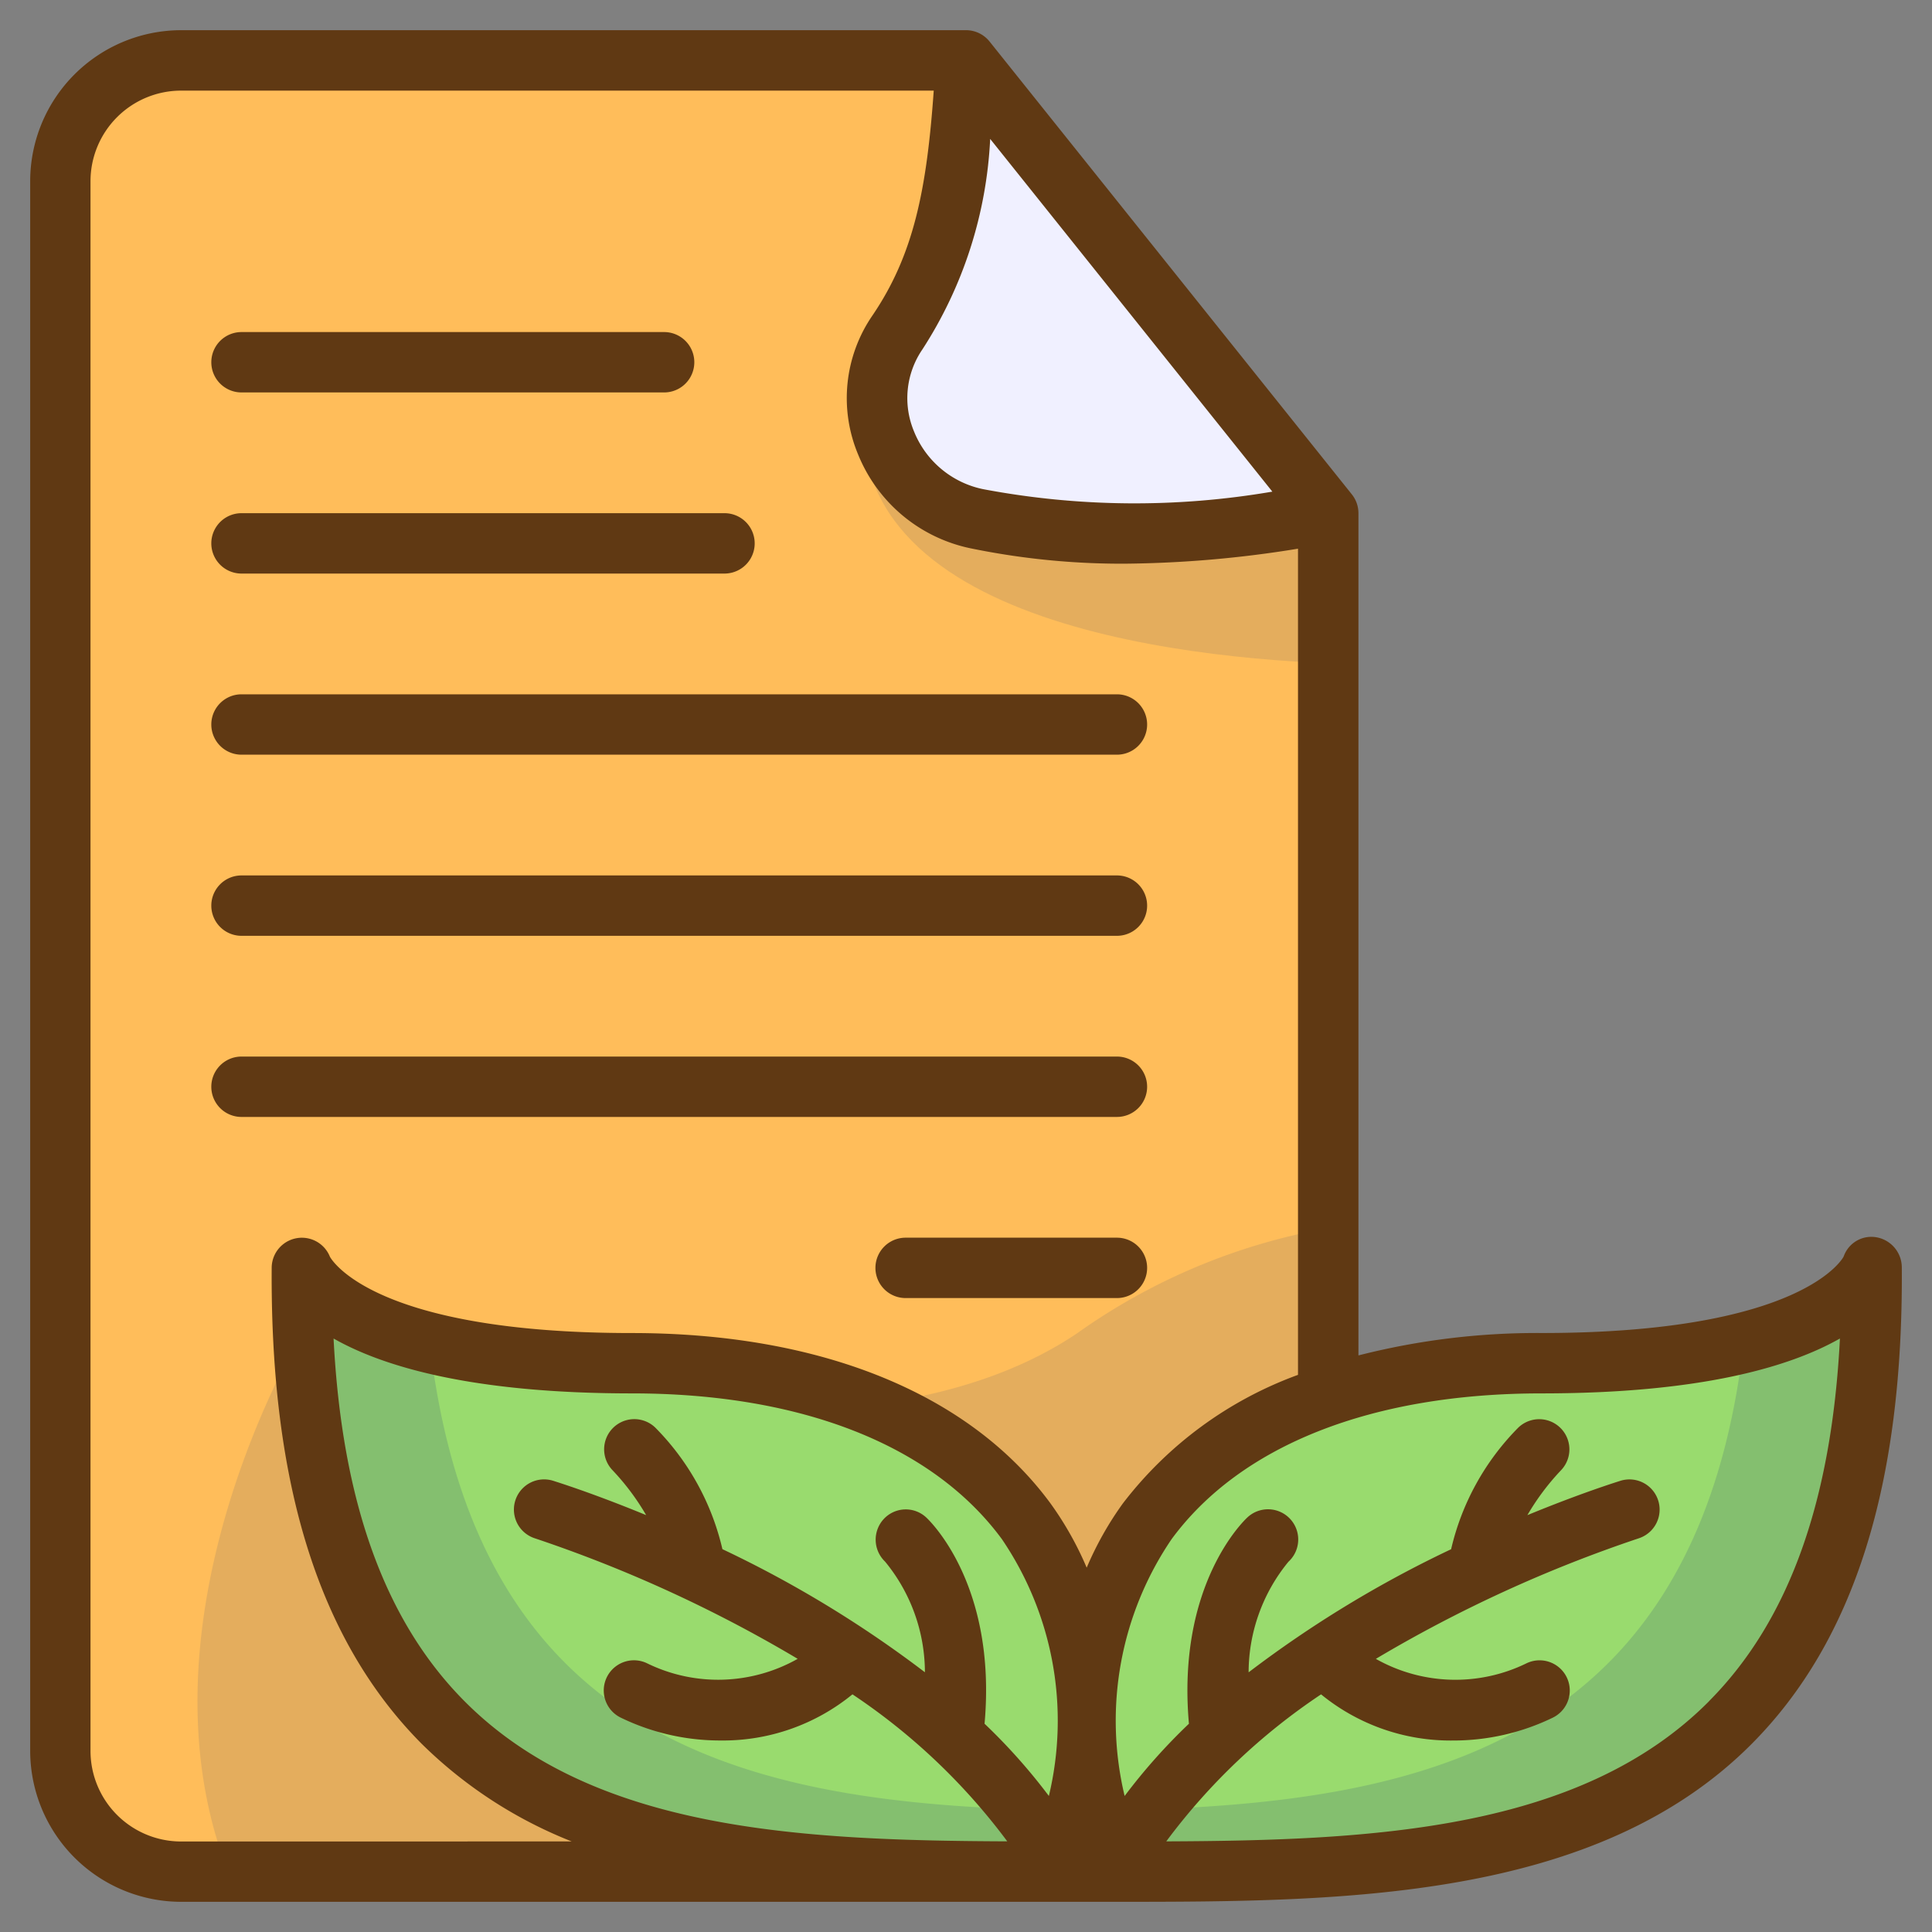
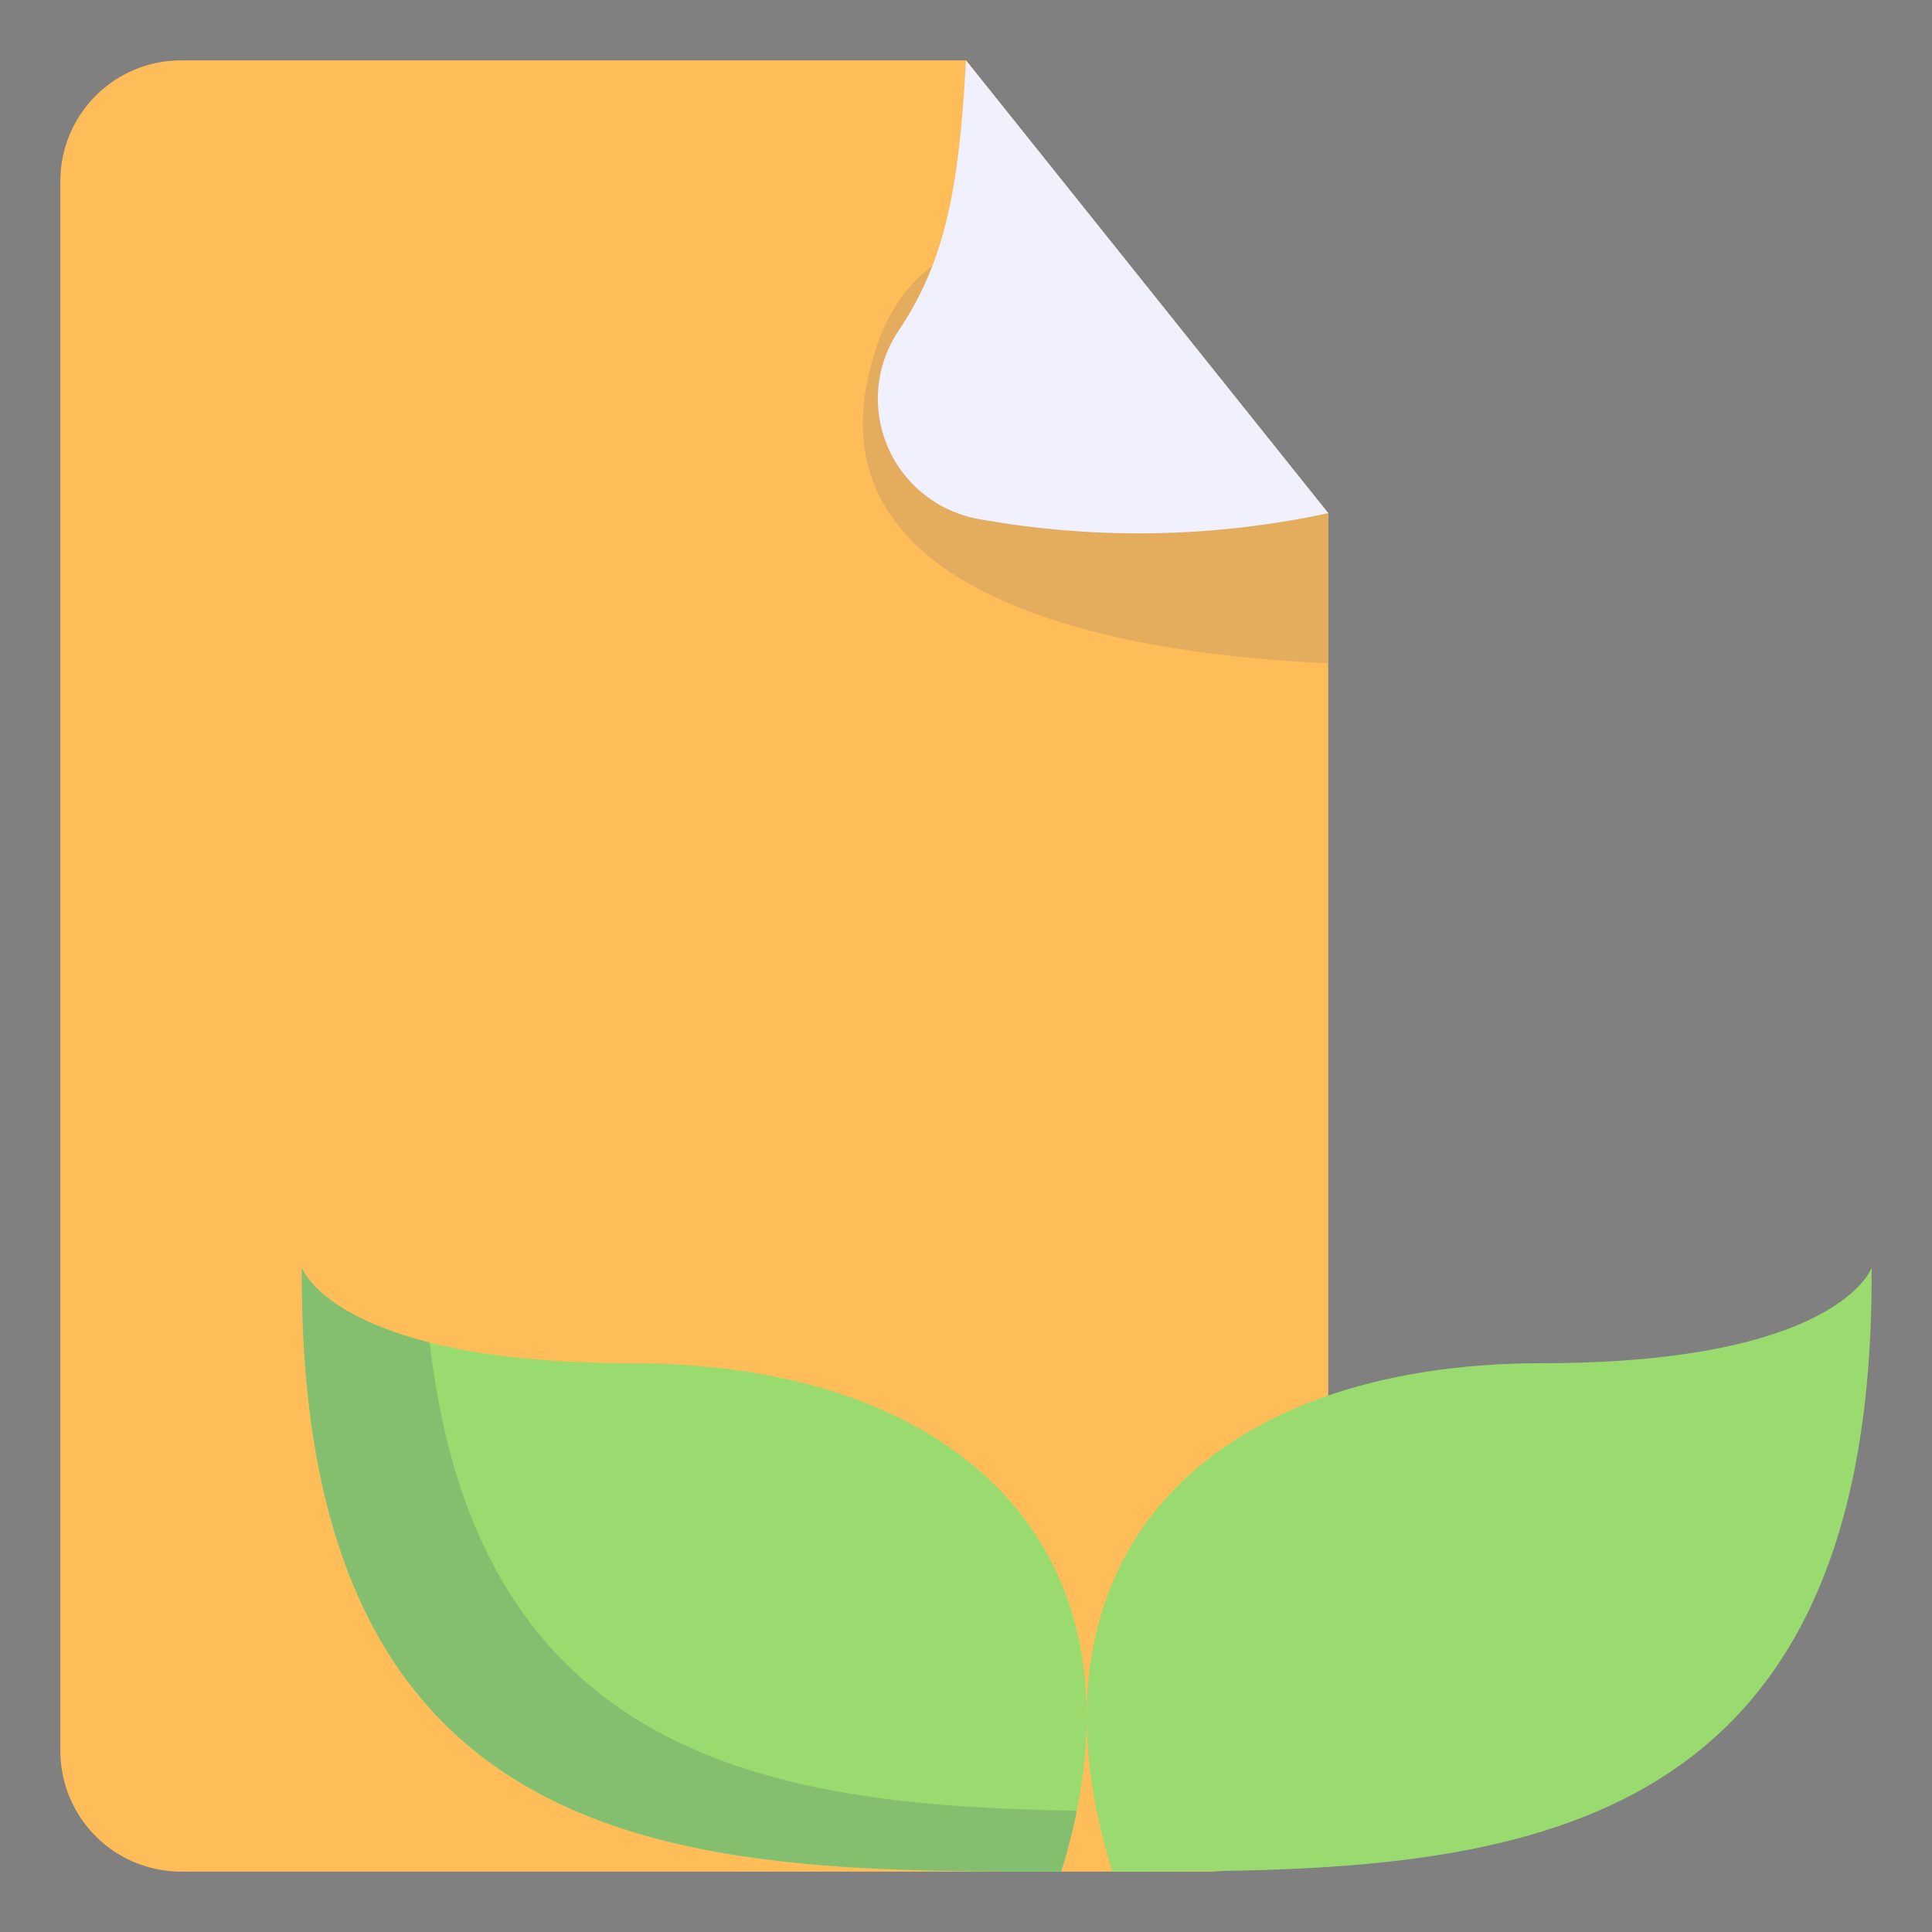
<svg xmlns="http://www.w3.org/2000/svg" width="1024" height="1024" viewBox="0 0 64 64">
  <rect x="0" y="0" width="64" height="64" fill="#808080" stroke="none" />
  <g id="Layer_2" data-name="Layer 2">
    <path d="m6 2a4 4 0 0 0 -4 4v52a4 4 0 0 0 4 4h34a4 4 0 0 0 4-4v-41l-12-15z" fill="#ffbd5a" />
-     <path d="m44 58v-17.316a20.452 20.452 0 0 0 -8.329 3.49c-8.671 5.826-25.671-0-25.671-0s-5.72 9.439-2.447 17.826h32.447a4 4 0 0 0 4-4z" fill="#e4ad5d" />
    <path d="m29.058 11.435c-3.018 8.755 9.095 10.295 14.942 10.537v-4.972l-7.171-8.964c-3.6-.71-6.588-.029-7.771 3.399z" fill="#e4ad5d" />
    <path d="m29.729 11.011a4.047 4.047 0 0 0 2.634 6.171 29.808 29.808 0 0 0 11.637-.183l-12-15c-.235 4.236-.676 6.665-2.271 9.011z" fill="#f0f0ff" />
    <path d="m61.999 42s-1.093 3.158-10.935 3.158c-10.935 0-17.497 6.316-14.216 16.842 12.029 0 25.286-.017 25.151-20z" fill="#99db6e" />
-     <path d="m57.766 44.47c-1.599 13.885-11.455 15.358-21.437 15.512a20.226 20.226 0 0 0 .518 2.018c12.029 0 25.286-.017 25.152-20 0 0-.546 1.542-4.233 2.47z" fill="#84bf6f" />
    <path d="m10.001 42s1.093 3.158 10.935 3.158c10.935 0 17.497 6.316 14.216 16.842-12.029 0-25.286-.017-25.151-20z" fill="#99db6e" />
    <path d="m14.234 44.47c1.599 13.885 11.455 15.358 21.437 15.511a20.226 20.226 0 0 1 -.518 2.019c-12.029 0-25.286-.017-25.152-20 0 0 .546 1.542 4.233 2.47z" fill="#84bf6f" />
-     <path d="m7 12a1 1 0 0 1 1-1h14a1 1 0 0 1 0 2h-14a1 1 0 0 1 -1-1zm1 7h16a1 1 0 0 0 0-2h-16a1 1 0 0 0 0 2zm0 6h29a1 1 0 0 0 0-2h-29a1 1 0 0 0 0 2zm0 6h29a1 1 0 0 0 0-2h-29a1 1 0 0 0 0 2zm30 5a1 1 0 0 0 -1-1h-29a1 1 0 0 0 0 2h29a1 1 0 0 0 1-1zm-1 5h-7a1 1 0 0 0 0 2h7a1 1 0 0 0 0-2zm21.034 16.762c-5.168 5.203-13.579 5.238-21.033 5.238h-31.001a5.006 5.006 0 0 1 -5-5v-52a5.006 5.006 0 0 1 5-5h26a1 1 0 0 1 .781.376l12 15a.998.998 0 0 1 .219.625v27.899a23.904 23.904 0 0 1 6.064-.742c8.702 0 9.998-2.509 10.01-2.535a.97.97 0 0 1 1.098-.634 1.017 1.017 0 0 1 .828 1.004c.048 7.198-1.576 12.357-4.965 15.768zm-27.478-46.188a2.858 2.858 0 0 0 -.276 2.723 3.152 3.152 0 0 0 2.286 1.907 27.016 27.016 0 0 0 9.582.082l-9.347-11.684a14.072 14.072 0 0 1 -2.245 6.972zm-11.618 49.426a14.826 14.826 0 0 1 -4.973-3.238c-3.389-3.412-5.013-8.57-4.965-15.768a1 1 0 0 1 1.928-.365c.068.126 1.49 2.53 10.007 2.53 6.263 0 11.187 2.004 13.864 5.643a10.925 10.925 0 0 1 1.199 2.129 10.92 10.92 0 0 1 1.199-2.129 12.855 12.855 0 0 1 5.801-4.258v-27.368a37.399 37.399 0 0 1 -5.737.497 24.834 24.834 0 0 1 -5.103-.508 5.147 5.147 0 0 1 -3.734-3.115 4.831 4.831 0 0 1 .476-4.598c1.365-2.007 1.799-4.16 2.031-7.45h-24.933a3.003 3.003 0 0 0 -3 3v52a3.003 3.003 0 0 0 3 3zm13.677-3.899a19.35 19.35 0 0 1 2.13 2.393 10.698 10.698 0 0 0 -1.556-8.508c-2.291-3.113-6.643-4.828-12.253-4.828-5.293 0-8.246-.886-9.886-1.818.277 5.42 1.704 9.364 4.335 12.012 4.248 4.277 11.11 4.618 17.982 4.645a20.684 20.684 0 0 0 -5.128-4.87 6.776 6.776 0 0 1 -4.365 1.529 7.534 7.534 0 0 1 -3.321-.762 1 1 0 0 1 .895-1.789 5.357 5.357 0 0 0 4.976-.154 44.955 44.955 0 0 0 -8.717-3.996 1 1 0 0 1 .588-1.911c.16.049 1.371.43 3.109 1.146a7.995 7.995 0 0 0 -1.111-1.485 1 1 0 0 1 1.415-1.413 8.422 8.422 0 0 1 2.223 4.026 37.65 37.65 0 0 1 6.708 4.078 5.788 5.788 0 0 0 -1.32-3.666 1.006 1.006 0 0 1 -.045-1.409.994.994 0 0 1 1.399-.062c.1.09 2.355 2.216 1.942 6.84zm24-.749c2.631-2.648 4.057-6.592 4.335-12.012-1.641.932-4.593 1.818-9.886 1.818-5.611 0-9.962 1.714-12.253 4.828a10.698 10.698 0 0 0 -1.556 8.508 19.359 19.359 0 0 1 2.13-2.393c-.412-4.625 1.843-6.75 1.943-6.84a1 1 0 0 1 1.354 1.473 5.789 5.789 0 0 0 -1.32 3.664 37.66 37.66 0 0 1 6.708-4.078 8.422 8.422 0 0 1 2.223-4.026 1 1 0 0 1 1.415 1.413 7.995 7.995 0 0 0 -1.111 1.484c1.738-.716 2.949-1.097 3.109-1.146a1 1 0 0 1 .588 1.911 44.959 44.959 0 0 0 -8.717 3.996 5.358 5.358 0 0 0 4.976.154 1 1 0 1 1 .895 1.789 7.54 7.54 0 0 1 -3.321.762 6.776 6.776 0 0 1 -4.365-1.529 20.684 20.684 0 0 0 -5.128 4.87c6.872-.027 13.734-.368 17.983-4.645z" fill="#603913" />
  </g>
</svg>